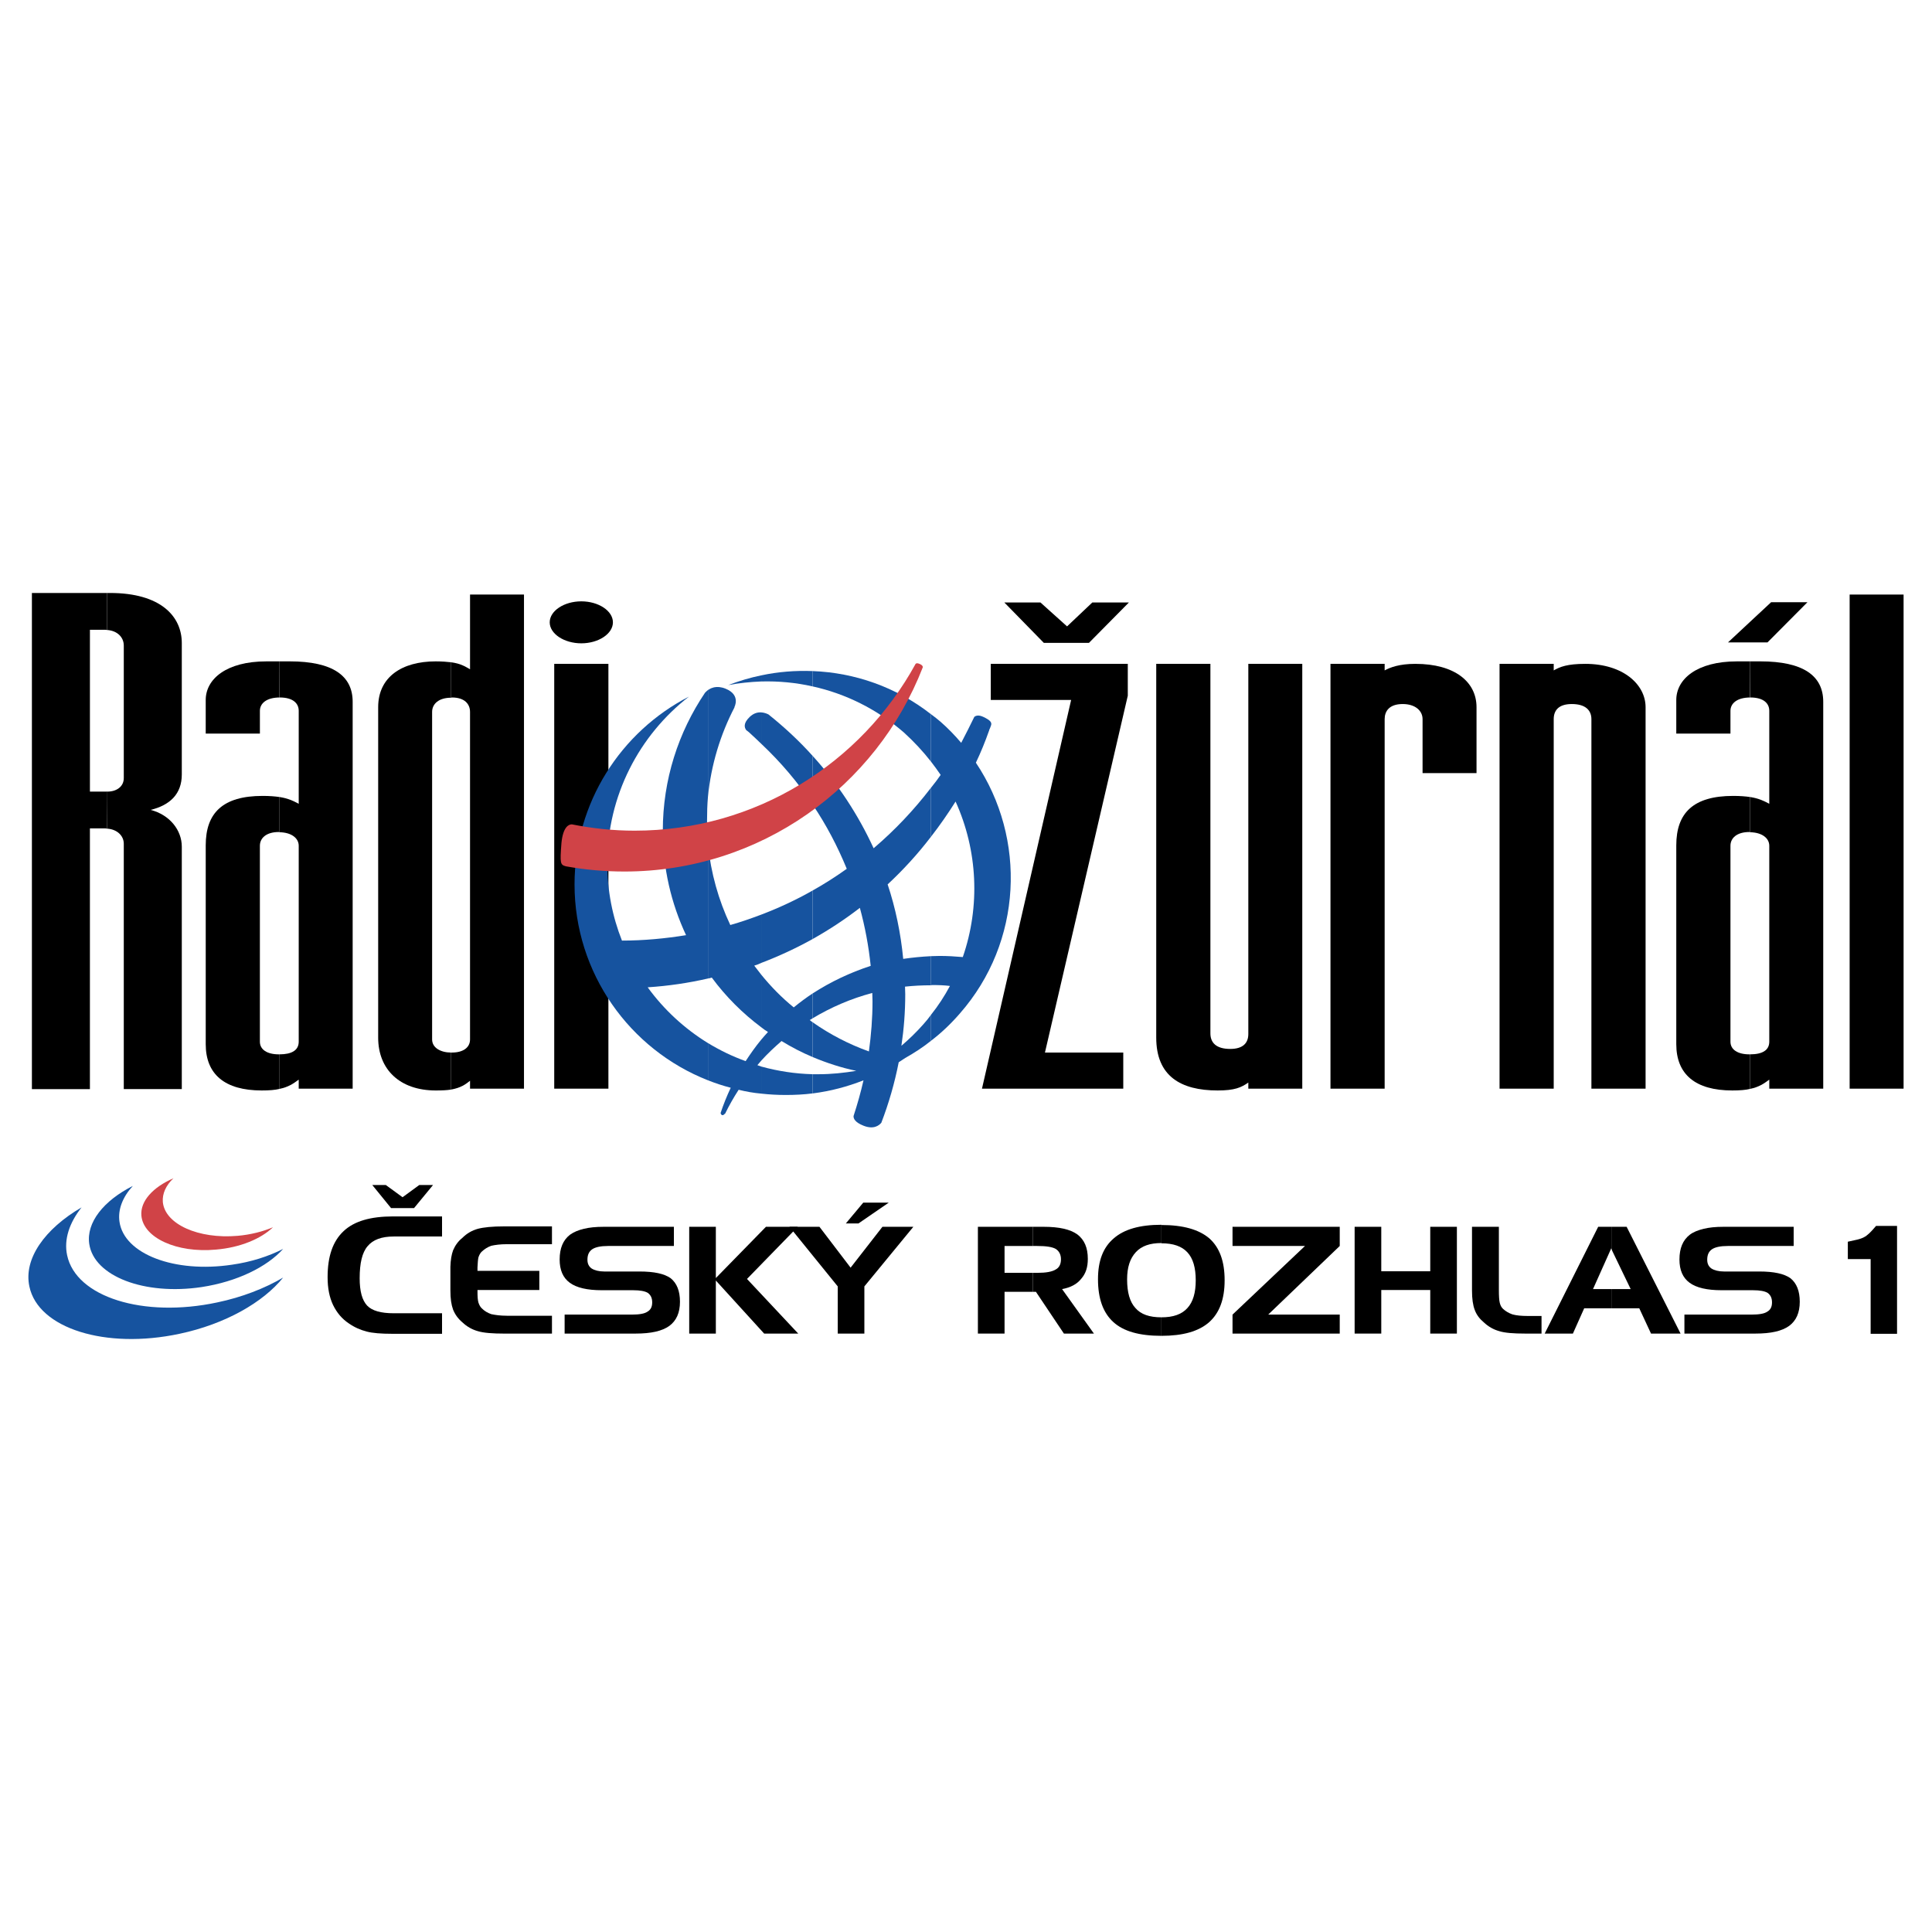
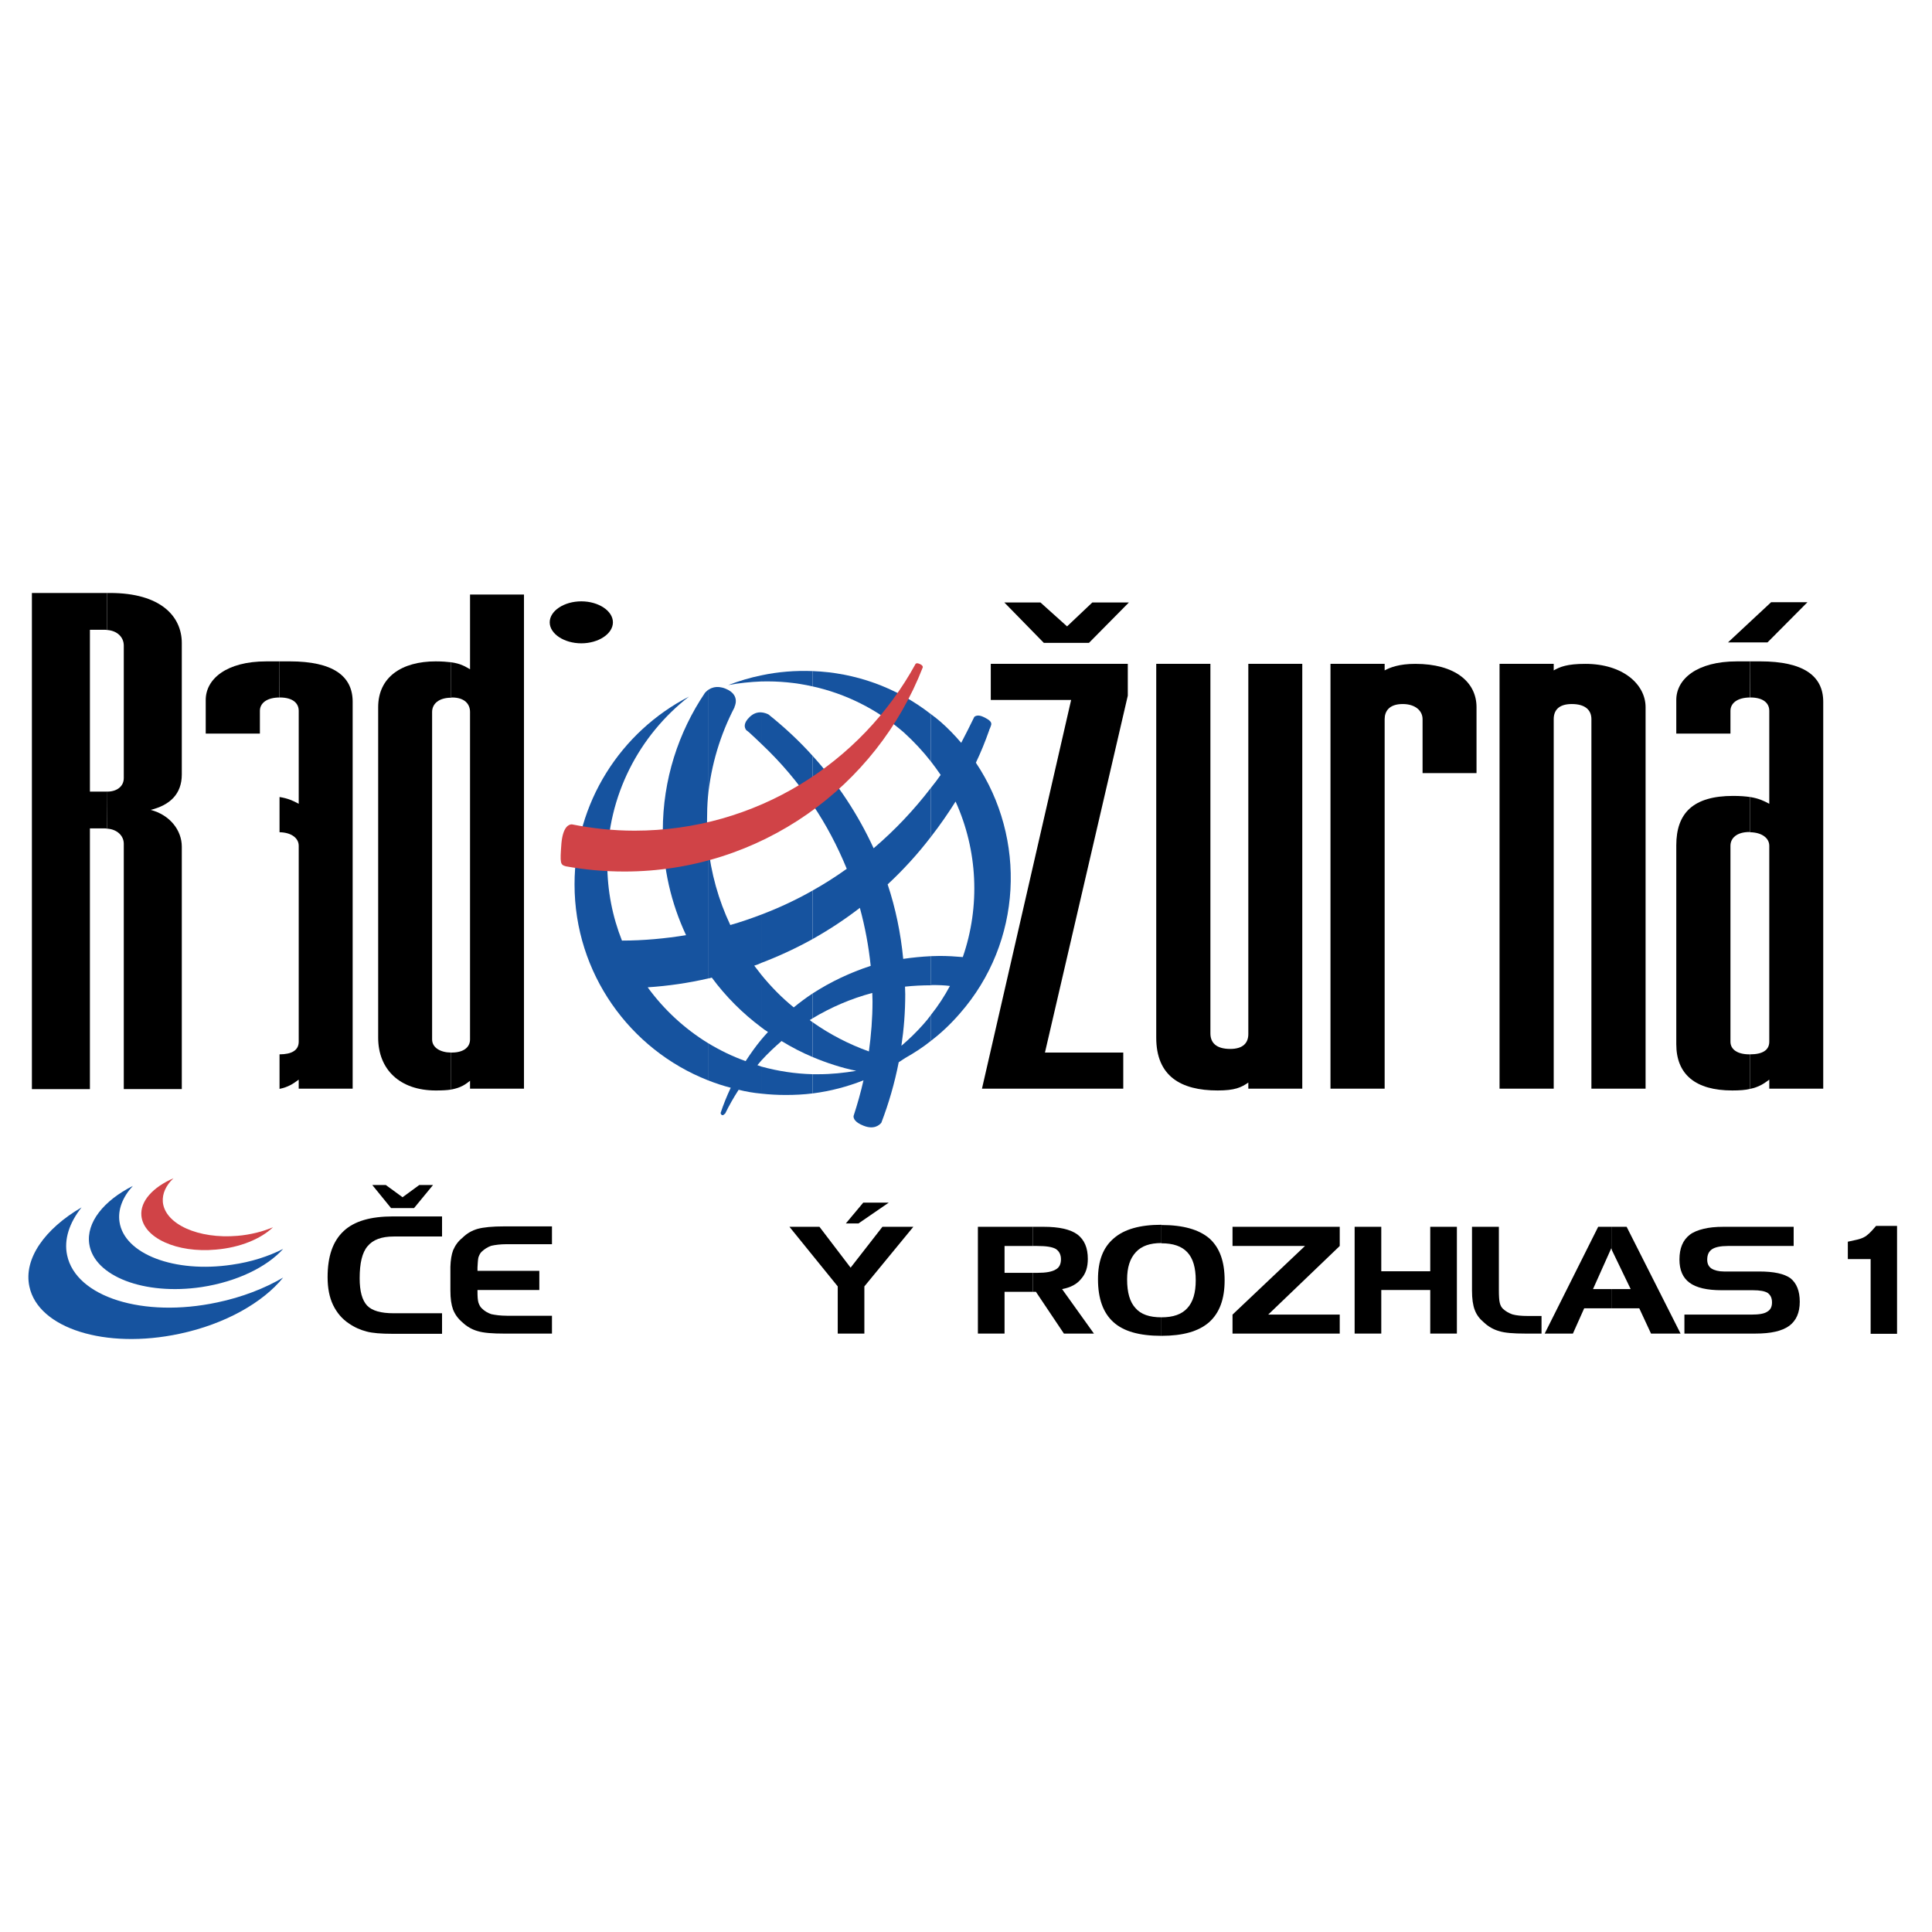
<svg xmlns="http://www.w3.org/2000/svg" version="1.0" id="Layer_1" x="0px" y="0px" width="192.756px" height="192.756px" viewBox="0 0 192.756 192.756" enable-background="new 0 0 192.756 192.756" xml:space="preserve">
  <g>
    <polygon fill-rule="evenodd" clip-rule="evenodd" fill="#FFFFFF" points="0,0 192.756,0 192.756,192.756 0,192.756 0,0  " />
    <polygon fill-rule="evenodd" clip-rule="evenodd" points="38.496,118.231 37.145,118.231 39.014,120.529 41.311,120.529    43.202,118.231 41.829,118.231 40.162,119.448 38.496,118.231 38.496,118.231  " />
    <path fill-rule="evenodd" clip-rule="evenodd" d="M50.566,131.271c-0.63,0-1.126-0.068-1.554-0.158   c-0.382-0.135-0.675-0.315-0.923-0.562c-0.158-0.136-0.271-0.338-0.36-0.608c-0.067-0.271-0.09-0.54-0.09-1.148l0,0v-0.09h6.17   v-1.914h-6.17v-0.338l0,0c0.023-0.451,0.045-0.766,0.09-0.991c0.09-0.271,0.203-0.473,0.36-0.608   c0.248-0.225,0.541-0.428,0.923-0.562c0.406-0.091,0.924-0.158,1.554-0.158l0,0h4.504v-1.778h-4.729l0,0   c-1.239,0-2.095,0.09-2.68,0.247c-0.563,0.158-1.082,0.451-1.532,0.901c-0.428,0.338-0.721,0.766-0.923,1.238   c-0.158,0.428-0.248,0.969-0.27,1.645l0,0l0,0v0.067l0,0c0,0.09,0,0.18,0,0.27l0,0v1.645l0,0v0.36l0,0   c0,0.855,0.09,1.441,0.27,1.937c0.203,0.495,0.496,0.9,0.923,1.261c0.45,0.429,0.968,0.721,1.532,0.879   c0.585,0.18,1.463,0.248,2.68,0.248l0,0h4.729v-1.779H50.566L50.566,131.271L50.566,131.271z" />
    <path fill-rule="evenodd" clip-rule="evenodd" d="M34.802,132.037c0.585,0.405,1.171,0.653,1.779,0.811   c0.585,0.157,1.441,0.225,2.567,0.225l0,0h4.955v-2.049h-4.819l0,0c-1.284,0-2.162-0.248-2.657-0.766   c-0.496-0.54-0.743-1.419-0.743-2.726c0-1.508,0.248-2.566,0.788-3.197c0.541-0.653,1.396-0.969,2.612-0.969l0,0h4.819v-2.004   h-4.887l0,0c-2.252,0-3.874,0.473-4.932,1.464c-1.082,1.014-1.599,2.522-1.599,4.594c0,1.104,0.18,2.005,0.541,2.771   C33.609,130.979,34.126,131.587,34.802,132.037L34.802,132.037L34.802,132.037L34.802,132.037z" />
-     <path fill-rule="evenodd" clip-rule="evenodd" d="M56.85,127.983c0.676,0.495,1.734,0.743,3.198,0.743l0,0h3.13l0,0   c0.675,0,1.171,0.09,1.464,0.27c0.293,0.226,0.428,0.519,0.428,0.946c0,0.45-0.158,0.743-0.473,0.924   c-0.292,0.202-0.811,0.292-1.576,0.292l0,0h-6.688v1.893h7.094l0,0c1.531,0,2.635-0.248,3.355-0.767   c0.698-0.518,1.059-1.306,1.059-2.409c0-1.081-0.315-1.847-0.923-2.343c-0.63-0.45-1.644-0.675-3.13-0.675l0,0h-3.513l0,0   c-0.518,0-0.946-0.113-1.238-0.293c-0.293-0.203-0.428-0.496-0.428-0.878c0-0.496,0.158-0.834,0.496-1.059   c0.315-0.203,0.833-0.315,1.554-0.315l0,0h6.576v-1.914H60.25l0,0c-0.811,0-1.464,0.067-2.004,0.202   c-0.563,0.136-0.991,0.315-1.374,0.586c-0.698,0.54-1.036,1.351-1.036,2.477C55.836,126.722,56.174,127.488,56.85,127.983   L56.85,127.983L56.85,127.983L56.85,127.983z" />
-     <polygon fill-rule="evenodd" clip-rule="evenodd" points="79.64,133.051 74.528,127.601 79.595,122.398 76.419,122.398    71.42,127.511 71.42,122.398 68.763,122.398 68.763,133.051 71.42,133.051 71.42,127.758 76.239,133.051 79.64,133.051    79.64,133.051  " />
    <polygon fill-rule="evenodd" clip-rule="evenodd" points="84.865,126.475 81.757,122.398 78.762,122.398 83.581,128.344    83.581,133.051 86.238,133.051 86.238,128.344 91.125,122.398 88.04,122.398 84.865,126.475 84.865,126.475  " />
    <path fill-rule="evenodd" clip-rule="evenodd" d="M103.038,126.992v1.892h0.315l2.793,4.167h2.995l-3.176-4.437l0,0   c0.856-0.158,1.486-0.496,1.914-1.036c0.451-0.519,0.653-1.148,0.653-1.982c0-1.104-0.338-1.892-1.036-2.432   c-0.721-0.519-1.824-0.766-3.378-0.766l0,0h-1.081v1.914h0.451l0,0c0.878,0,1.486,0.09,1.846,0.293   c0.338,0.225,0.519,0.562,0.519,1.035c0,0.496-0.181,0.834-0.519,1.014c-0.359,0.226-0.968,0.338-1.823,0.338l0,0H103.038   L103.038,126.992L103.038,126.992z" />
    <polygon fill-rule="evenodd" clip-rule="evenodd" points="103.038,124.312 103.038,122.398 97.565,122.398 97.565,133.051    100.224,133.051 100.224,128.884 103.038,128.884 103.038,126.992 100.224,126.992 100.224,124.312 103.038,124.312    103.038,124.312  " />
    <path fill-rule="evenodd" clip-rule="evenodd" d="M115.875,131.429v1.847l0,0c2.162,0,3.716-0.45,4.752-1.352   c1.036-0.923,1.554-2.297,1.554-4.188s-0.496-3.266-1.531-4.188c-1.036-0.879-2.612-1.329-4.774-1.329l0,0v1.824l0,0   c1.171,0,2.026,0.293,2.59,0.901c0.562,0.607,0.833,1.531,0.833,2.792c0,1.238-0.271,2.162-0.833,2.77   C117.901,131.136,117.046,131.429,115.875,131.429L115.875,131.429L115.875,131.429L115.875,131.429z" />
    <path fill-rule="evenodd" clip-rule="evenodd" d="M115.875,124.042v-1.824v-0.022l0,0c-2.162,0-3.716,0.45-4.752,1.352   c-1.059,0.9-1.576,2.229-1.576,4.076c0,1.959,0.518,3.355,1.531,4.278c1.014,0.924,2.59,1.374,4.797,1.374c0,0,0,0.022,0,0l0,0   v-1.847l0,0l0,0c-1.193,0-2.05-0.293-2.59-0.924c-0.562-0.607-0.833-1.553-0.833-2.859c0-1.216,0.292-2.095,0.878-2.725   c0.563-0.608,1.396-0.901,2.545-0.901l0,0V124.042L115.875,124.042L115.875,124.042z" />
    <polygon fill-rule="evenodd" clip-rule="evenodd" points="122.969,124.312 130.198,124.312 122.969,131.158 122.969,133.051    133.666,133.051 133.666,131.158 126.527,131.158 133.666,124.312 133.666,122.398 122.969,122.398 122.969,124.312    122.969,124.312  " />
    <polygon fill-rule="evenodd" clip-rule="evenodd" points="142.696,126.835 137.81,126.835 137.81,122.398 135.152,122.398    135.152,133.051 137.81,133.051 137.81,128.704 142.696,128.704 142.696,133.051 145.354,133.051 145.354,122.398 142.696,122.398    142.696,126.835 142.696,126.835  " />
    <path fill-rule="evenodd" clip-rule="evenodd" d="M150.894,131.136c-0.383-0.135-0.676-0.314-0.923-0.54   c-0.158-0.136-0.271-0.338-0.338-0.608c-0.067-0.27-0.09-0.698-0.09-1.328l0,0v-6.261h-2.681v6.351l0,0   c0,0.833,0.091,1.464,0.271,1.937c0.181,0.495,0.495,0.901,0.901,1.238c0.45,0.429,0.968,0.721,1.531,0.879   c0.562,0.18,1.419,0.248,2.635,0.248l0,0h1.599v-1.757h-1.374l0,0C151.795,131.294,151.299,131.249,150.894,131.136   L150.894,131.136L150.894,131.136L150.894,131.136z" />
    <polygon fill-rule="evenodd" clip-rule="evenodd" points="160.825,128.614 160.825,130.528 163.55,130.528 164.722,133.051    167.671,133.051 162.289,122.398 160.825,122.398 160.825,124.74 162.694,128.614 160.825,128.614 160.825,128.614  " />
    <polygon fill-rule="evenodd" clip-rule="evenodd" points="160.825,124.74 160.825,122.398 159.451,122.398 154.114,133.051    156.929,133.051 158.056,130.528 160.825,130.528 160.825,128.614 158.934,128.614 160.758,124.537 160.825,124.74 160.825,124.74     " />
    <path fill-rule="evenodd" clip-rule="evenodd" d="M178.639,127.532c-0.631-0.45-1.644-0.675-3.131-0.675l0,0h-3.513l0,0   c-0.518,0-0.946-0.113-1.238-0.293c-0.293-0.203-0.428-0.496-0.428-0.878c0-0.496,0.157-0.834,0.495-1.059   c0.315-0.203,0.833-0.315,1.554-0.315l0,0h6.576v-1.914h-6.981l0,0c-0.811,0-1.464,0.067-2.004,0.202   c-0.563,0.136-1.014,0.315-1.374,0.586c-0.698,0.54-1.036,1.351-1.036,2.477c0,1.059,0.338,1.825,1.014,2.32   s1.733,0.743,3.197,0.743l0,0h3.131l0,0c0.676,0,1.171,0.09,1.464,0.27c0.293,0.226,0.428,0.519,0.428,0.946   c0,0.45-0.157,0.743-0.473,0.924c-0.293,0.202-0.812,0.292-1.6,0.292l0,0h-6.666v1.893h7.094l0,0c1.532,0,2.636-0.248,3.356-0.767   c0.698-0.518,1.058-1.306,1.058-2.409C179.562,128.794,179.247,128.028,178.639,127.532L178.639,127.532L178.639,127.532   L178.639,127.532z" />
    <polygon fill-rule="evenodd" clip-rule="evenodd" points="84.392,122.061 85.653,122.061 88.67,119.988 86.126,119.988    84.392,122.061 84.392,122.061  " />
    <path fill-rule="evenodd" clip-rule="evenodd" fill="#16539F" d="M6.697,125.235c-0.338-1.576,0.225-3.242,1.441-4.774   c-3.671,2.14-5.811,5.135-5.203,7.905c0.878,4.166,7.589,6.283,14.976,4.706c4.572-0.968,8.333-3.13,10.337-5.607   c-1.847,1.081-4.099,1.96-6.576,2.478C14.286,131.519,7.575,129.402,6.697,125.235L6.697,125.235L6.697,125.235L6.697,125.235z" />
    <path fill-rule="evenodd" clip-rule="evenodd" fill="#16539F" d="M11.922,121.902c-0.18-1.216,0.315-2.477,1.329-3.58   c-2.905,1.464-4.662,3.648-4.346,5.787c0.473,3.221,5.495,5.157,11.215,4.302c3.536-0.541,6.508-2.004,8.13-3.806   c-1.464,0.743-3.198,1.306-5.112,1.576C17.417,127.037,12.395,125.123,11.922,121.902L11.922,121.902L11.922,121.902   L11.922,121.902z" />
    <path fill-rule="evenodd" clip-rule="evenodd" fill="#D04347" d="M16.246,119.921c-0.067-0.833,0.315-1.666,1.059-2.364   c-2.027,0.878-3.333,2.274-3.198,3.738c0.203,2.207,3.536,3.738,7.432,3.378c2.432-0.203,4.504-1.081,5.697-2.229   c-1.013,0.428-2.229,0.743-3.536,0.855C19.781,123.637,16.448,122.128,16.246,119.921L16.246,119.921L16.246,119.921   L16.246,119.921z" />
    <path fill-rule="evenodd" clip-rule="evenodd" d="M27.889,105.192v3.446l0,0c0.878-0.181,1.374-0.519,1.914-0.924l0,0v0.901h5.382   v-38.6l0,0c0-2.589-1.982-4.031-6.283-4.031l0,0h-1.013l0.022,3.603l0,0c1.351,0,1.892,0.608,1.892,1.329l0,0v9.278l0,0   c-0.541-0.292-1.058-0.541-1.914-0.676l0,0v3.514l0,0c1.216,0.022,1.914,0.608,1.914,1.351l0,0v19.547l0,0   C29.803,104.787,29.104,105.192,27.889,105.192L27.889,105.192L27.889,105.192L27.889,105.192z" />
    <path fill-rule="evenodd" clip-rule="evenodd" d="M27.889,69.611v-3.625H26.56l0,0c-3.963,0-6.035,1.756-6.035,3.851l0,0v3.355   h5.405v-2.274l0,0c0-0.72,0.63-1.329,1.982-1.329l0,0L27.889,69.611L27.889,69.611L27.889,69.611z" />
-     <path fill-rule="evenodd" clip-rule="evenodd" d="M27.889,83.033V79.52l0,0c-0.451-0.067-0.991-0.112-1.689-0.112   c-3.963,0-5.675,1.689-5.675,4.932l0,0v19.84l0,0c0,2.995,1.892,4.616,5.585,4.616c0.743,0,1.329-0.045,1.779-0.157l0,0v-3.446l0,0   c-0.023,0-0.045,0-0.068,0c-1.171,0-1.892-0.473-1.892-1.261l0,0V84.384l0,0c0-0.766,0.63-1.374,1.892-1.374   C27.844,83.01,27.866,83.033,27.889,83.033L27.889,83.033L27.889,83.033L27.889,83.033z" />
    <path fill-rule="evenodd" clip-rule="evenodd" d="M45.004,105.013v3.693l0,0c0.991-0.181,1.441-0.519,1.892-0.879l0,0v0.789h5.382   V59.319h-5.382v7.454l0,0c-0.518-0.293-0.923-0.563-1.892-0.698l0,0v3.536l0,0c0.022,0,0.045-0.022,0.09-0.022   c1.261,0,1.801,0.653,1.801,1.441l0,0v32.676l0,0c0,0.834-0.721,1.307-1.801,1.307C45.049,105.013,45.026,105.013,45.004,105.013   L45.004,105.013L45.004,105.013L45.004,105.013z" />
    <path fill-rule="evenodd" clip-rule="evenodd" d="M45.004,69.611v-3.536l0,0c-0.383-0.045-0.901-0.09-1.531-0.09   c-3.401,0-5.743,1.576-5.743,4.571l0,0v32.97l0,0c0,3.176,2.162,5.27,5.743,5.27c0.63,0,1.126-0.022,1.531-0.09l0,0v-3.693l0,0   c-1.036,0-1.892-0.473-1.892-1.307l0,0V71.03l0,0C43.112,70.219,43.788,69.611,45.004,69.611L45.004,69.611L45.004,69.611   L45.004,69.611z" />
-     <polygon fill-rule="evenodd" clip-rule="evenodd" points="55.296,66.233 60.701,66.233 60.701,108.616 55.296,108.616    55.296,66.233 55.296,66.233  " />
    <path fill-rule="evenodd" clip-rule="evenodd" d="M57.998,64.184c-1.712,0-3.153-0.946-3.153-2.094   c0-1.149,1.441-2.094,3.153-2.094c1.711,0,3.153,0.945,3.153,2.094C61.151,63.238,59.709,64.184,57.998,64.184L57.998,64.184   L57.998,64.184L57.998,64.184z" />
    <polygon fill-rule="evenodd" clip-rule="evenodd" points="112.069,105.013 112.069,108.616 97.972,108.616 106.867,69.836    98.85,69.836 98.85,66.233 112.52,66.233 112.52,69.408 104.255,105.013 112.069,105.013 112.069,105.013  " />
    <path fill-rule="evenodd" clip-rule="evenodd" d="M122.743,104.652c1.262,0,1.802-0.585,1.802-1.486l0,0V66.233h5.383v42.383   h-5.383v-0.608l0,0c-0.721,0.495-1.351,0.788-3.062,0.788c-3.693,0-6.125-1.441-6.125-5.27l0,0V66.233h5.404v36.866l0,0   C120.762,103.999,121.303,104.652,122.743,104.652L122.743,104.652L122.743,104.652L122.743,104.652z" />
    <path fill-rule="evenodd" clip-rule="evenodd" d="M139.949,70.242c-1.352,0-1.802,0.721-1.802,1.508l0,0v36.866h-5.405V66.233   h5.405v0.653l0,0c0.54-0.292,1.441-0.653,3.062-0.653c3.941,0,6.104,1.802,6.104,4.324l0,0v6.576h-5.383V71.75l0,0   C141.931,70.917,141.21,70.242,139.949,70.242L139.949,70.242L139.949,70.242L139.949,70.242z" />
    <path fill-rule="evenodd" clip-rule="evenodd" d="M156.816,70.242c-1.352,0-1.802,0.675-1.802,1.508l0,0v36.866h-5.404V66.233   h5.404v0.653l0,0c0.631-0.36,1.352-0.653,3.153-0.653c3.761,0,6.013,2.049,6.013,4.324l0,0v38.06h-5.405V71.75l0,0   C158.775,70.85,158.168,70.242,156.816,70.242L156.816,70.242L156.816,70.242L156.816,70.242z" />
    <path fill-rule="evenodd" clip-rule="evenodd" d="M174.607,105.192v3.446l0,0c0.878-0.181,1.374-0.519,1.914-0.924l0,0v0.901h5.383   v-38.6l0,0c0-2.589-1.982-4.031-6.283-4.031l0,0h-1.014l0.022,3.603l0,0c1.352,0,1.892,0.608,1.892,1.329l0,0v9.278l0,0   c-0.54-0.292-1.058-0.541-1.914-0.676l0,0v3.514l0,0c1.216,0.022,1.914,0.608,1.914,1.351l0,0v19.547l0,0   C176.521,104.787,175.823,105.192,174.607,105.192L174.607,105.192L174.607,105.192L174.607,105.192z" />
    <path fill-rule="evenodd" clip-rule="evenodd" d="M174.607,69.611v-3.625h-1.329l0,0c-3.963,0-6.035,1.756-6.035,3.851l0,0v3.355   h5.405v-2.274l0,0c0-0.72,0.63-1.329,1.981-1.329l0,0L174.607,69.611L174.607,69.611L174.607,69.611z" />
    <path fill-rule="evenodd" clip-rule="evenodd" d="M174.607,83.033V79.52l0,0c-0.45-0.067-0.991-0.112-1.688-0.112   c-3.964,0-5.676,1.689-5.676,4.932l0,0v19.84l0,0c0,2.995,1.892,4.616,5.585,4.616c0.743,0,1.329-0.045,1.779-0.157l0,0v-3.446l0,0   c-0.022,0-0.045,0-0.067,0c-1.171,0-1.892-0.473-1.892-1.261l0,0V84.384l0,0c0-0.766,0.63-1.374,1.892-1.374   C174.562,83.01,174.585,83.033,174.607,83.033L174.607,83.033L174.607,83.033L174.607,83.033z" />
-     <polygon fill-rule="evenodd" clip-rule="evenodd" points="184.539,59.319 189.921,59.319 189.921,108.616 184.539,108.616    184.539,59.319 184.539,59.319  " />
    <polygon fill-rule="evenodd" clip-rule="evenodd" points="108.646,64.139 104.142,64.139 100.201,60.107 103.804,60.107    106.461,62.495 108.983,60.107 112.632,60.107 108.646,64.139 108.646,64.139  " />
    <polygon fill-rule="evenodd" clip-rule="evenodd" points="176.702,60.085 180.328,60.085 176.342,64.094 172.4,64.094    176.702,60.085 176.702,60.085  " />
    <path fill-rule="evenodd" clip-rule="evenodd" d="M186.634,125.619h-2.275v-1.734l0,0c1.555-0.338,1.734-0.293,2.815-1.576l0,0   h2.095v10.764h-2.635V125.619L186.634,125.619L186.634,125.619z" />
    <path fill-rule="evenodd" clip-rule="evenodd" fill="#16539F" d="M92.882,101.252v2.59l0,0c1.036-0.788,1.982-1.689,2.883-2.726   c6.261-7.138,6.666-17.453,1.599-25.02c0.495-1.036,0.924-2.094,1.306-3.175c0.023-0.022,0.023-0.045,0.023-0.09   c0.022-0.068,0.067-0.135,0.09-0.203c0.045-0.09,0.067-0.203,0.112-0.315c0.045-0.248-0.09-0.45-0.743-0.766   c-0.495-0.248-0.788-0.157-0.946-0.022c-0.428,0.878-0.856,1.734-1.306,2.589c-0.63-0.743-1.306-1.441-2.049-2.094   c-0.315-0.271-0.63-0.518-0.968-0.766l0,0v4.729l0,0c0.338,0.428,0.653,0.878,0.968,1.329c-0.315,0.45-0.63,0.878-0.968,1.284l0,0   v4.887l0,0c0.878-1.126,1.689-2.297,2.455-3.513c2.208,4.864,2.477,10.449,0.721,15.517c-0.766-0.068-1.531-0.113-2.32-0.113   c-0.292,0-0.563,0.022-0.855,0.022l0,0v2.905l0,0c0.045,0,0.067-0.022,0.113-0.022c0.675,0,1.238,0.022,1.779,0.09   C94.233,99.383,93.603,100.351,92.882,101.252L92.882,101.252L92.882,101.252L92.882,101.252z" />
    <path fill-rule="evenodd" clip-rule="evenodd" fill="#16539F" d="M92.882,75.984v-4.729l0,0c-3.491-2.725-7.634-4.144-11.8-4.301   l0,0v1.531l0,0c3.265,0.721,6.396,2.252,9.098,4.594C91.193,74.002,92.094,74.971,92.882,75.984L92.882,75.984L92.882,75.984   L92.882,75.984z" />
    <path fill-rule="evenodd" clip-rule="evenodd" fill="#16539F" d="M92.882,83.483v-4.887l0,0c-1.689,2.207-3.604,4.233-5.72,6.035   c-1.554-3.378-3.603-6.486-6.08-9.211l0,0v4.864l0,0c1.351,2.004,2.477,4.144,3.4,6.396c-1.104,0.789-2.229,1.509-3.4,2.162l0,0   v4.842l0,0c1.644-0.923,3.22-1.959,4.707-3.108c0.518,1.892,0.878,3.829,1.081,5.788c-2.072,0.676-4.008,1.599-5.787,2.748l0,0   v2.478l0,0c1.846-1.104,3.828-1.96,5.945-2.522c0,0.271,0.023,0.54,0.023,0.833c0,1.689-0.135,3.355-0.36,5   c-2.004-0.721-3.874-1.689-5.607-2.905l0,0v3.468l0,0c1.396,0.586,2.837,1.059,4.346,1.374c-1.216,0.202-2.477,0.338-3.761,0.338   c-0.203,0-0.382,0-0.585,0l0,0v1.914l0,0c1.779-0.226,3.468-0.676,5.067-1.307c-0.271,1.194-0.608,2.388-0.991,3.559   c-0.022,0.248,0.135,0.631,0.991,0.969c1.013,0.405,1.554-0.023,1.779-0.293c0.743-1.937,1.329-3.964,1.734-6.035   c0.225-0.136,0.428-0.293,0.653-0.429c0.878-0.495,1.756-1.058,2.567-1.711l0,0v-2.59l0,0c-0.248,0.338-0.495,0.653-0.766,0.946   c-0.676,0.766-1.419,1.485-2.185,2.139c0.248-1.666,0.383-3.378,0.383-5.135c0-0.247-0.022-0.518-0.022-0.766   c0.833-0.09,1.711-0.135,2.59-0.135l0,0v-2.905l0,0c-0.923,0.045-1.847,0.135-2.77,0.27c-0.248-2.567-0.766-5.067-1.554-7.431   C90.112,86.794,91.576,85.195,92.882,83.483L92.882,83.483L92.882,83.483L92.882,83.483z" />
    <path fill-rule="evenodd" clip-rule="evenodd" fill="#16539F" d="M81.082,68.485v-1.531l0,0c-1.712-0.068-3.446,0.067-5.135,0.428   l0,0v0.608l0,0C77.681,67.944,79.392,68.102,81.082,68.485L81.082,68.485L81.082,68.485L81.082,68.485z" />
    <path fill-rule="evenodd" clip-rule="evenodd" fill="#16539F" d="M81.082,80.285v-4.864l0,0c-1.352-1.509-2.838-2.882-4.415-4.144   c-0.18-0.09-0.428-0.18-0.72-0.203l0,0v3.13l0,0C77.883,76.029,79.618,78.056,81.082,80.285L81.082,80.285L81.082,80.285   L81.082,80.285z" />
    <path fill-rule="evenodd" clip-rule="evenodd" fill="#16539F" d="M81.082,93.685v-4.842l0,0c-1.622,0.923-3.356,1.734-5.135,2.41   l0,0v4.819l0,0C77.726,95.396,79.46,94.586,81.082,93.685L81.082,93.685L81.082,93.685L81.082,93.685z" />
    <path fill-rule="evenodd" clip-rule="evenodd" fill="#16539F" d="M81.082,101.59v-2.478l0,0c-0.653,0.428-1.284,0.9-1.892,1.396   c-1.193-0.969-2.274-2.072-3.243-3.266l0,0v5.247l0,0c0.225,0.181,0.45,0.338,0.675,0.474c-0.225,0.247-0.45,0.495-0.675,0.766l0,0   v2.094l0,0c0.63-0.698,1.306-1.328,2.027-1.959c0.991,0.608,2.026,1.148,3.108,1.599l0,0v-3.468l0,0   c-0.09-0.067-0.203-0.136-0.293-0.226C80.879,101.725,80.991,101.657,81.082,101.59L81.082,101.59L81.082,101.59L81.082,101.59z" />
    <path fill-rule="evenodd" clip-rule="evenodd" fill="#16539F" d="M81.082,109.089v-1.914l0,0c-1.78-0.045-3.491-0.315-5.135-0.766   l0,0v2.702l0,0c0.811,0.09,1.621,0.135,2.455,0.135C79.302,109.246,80.203,109.201,81.082,109.089L81.082,109.089L81.082,109.089   L81.082,109.089z" />
    <path fill-rule="evenodd" clip-rule="evenodd" fill="#16539F" d="M75.947,67.99v-0.608l0,0c-1.104,0.225-2.229,0.563-3.288,0.968   C73.74,68.147,74.843,68.035,75.947,67.99L75.947,67.99L75.947,67.99L75.947,67.99z" />
    <path fill-rule="evenodd" clip-rule="evenodd" fill="#16539F" d="M75.947,74.205v-3.13l0,0c-0.338-0.022-0.744,0.067-1.149,0.451   c-0.653,0.63-0.541,1.058-0.338,1.328c0.113,0.068,0.203,0.158,0.315,0.248l0,0l0.022,0.022l0,0l0,0   C75.181,73.484,75.586,73.845,75.947,74.205L75.947,74.205L75.947,74.205L75.947,74.205z" />
    <path fill-rule="evenodd" clip-rule="evenodd" fill="#16539F" d="M75.947,96.072v-4.819l0,0c-1.014,0.383-2.049,0.743-3.085,1.036   c-1.171-2.477-1.937-5.179-2.229-8.04l0,0v13.377l0,0c0.135-0.022,0.248-0.045,0.383-0.09c1.396,1.892,3.063,3.558,4.932,4.954l0,0   v-5.247l0,0c-0.226-0.292-0.473-0.608-0.698-0.901C75.474,96.275,75.721,96.185,75.947,96.072L75.947,96.072L75.947,96.072   L75.947,96.072z" />
    <path fill-rule="evenodd" clip-rule="evenodd" fill="#16539F" d="M75.947,105.823v-2.094l0,0c-0.563,0.675-1.081,1.418-1.554,2.139   c-1.329-0.473-2.567-1.081-3.761-1.801l0,0v3.715l0,0c0.743,0.293,1.486,0.541,2.274,0.743c-0.383,0.812-0.721,1.645-1.013,2.522   c0.022,0.112,0.158,0.383,0.428,0.067c0,0,0,0,0.023,0c0.405-0.833,0.855-1.621,1.351-2.387c0.721,0.181,1.487,0.315,2.252,0.383   l0,0v-2.702l0,0c-0.135-0.045-0.271-0.091-0.383-0.136C75.676,106.139,75.812,105.981,75.947,105.823L75.947,105.823   L75.947,105.823L75.947,105.823z" />
    <path fill-rule="evenodd" clip-rule="evenodd" fill="#16539F" d="M70.632,68.845v10.652l0,0c0.315-3.197,1.239-6.215,2.657-8.94   l0,0h-0.022l0,0c0,0,0.676-1.216-0.878-1.847c-0.45-0.18-0.833-0.203-1.148-0.135c-0.158,0.045-0.316,0.09-0.451,0.18   C70.722,68.8,70.677,68.823,70.632,68.845L70.632,68.845L70.632,68.845L70.632,68.845z" />
    <path fill-rule="evenodd" clip-rule="evenodd" fill="#16539F" d="M70.632,79.497V68.845l0,0c-0.113,0.09-0.225,0.203-0.292,0.27   c-2.658,3.941-4.211,8.67-4.211,13.76c0,3.738,0.833,7.251,2.319,10.427c-2.094,0.338-4.234,0.541-6.396,0.541   c-0.946-2.387-1.464-4.977-1.464-7.702c0-6.778,3.198-12.792,8.152-16.642c-6.779,3.49-11.418,10.562-11.418,18.737   c0,8.872,5.518,16.484,13.31,19.547l0,0v-3.715l0,0c-2.342-1.441-4.391-3.333-6.013-5.563c2.049-0.135,4.054-0.428,6.013-0.878l0,0   V84.249l0,0c-0.067-0.788-0.09-1.576-0.09-2.387C70.542,81.074,70.564,80.285,70.632,79.497L70.632,79.497L70.632,79.497   L70.632,79.497z" />
    <path fill-rule="evenodd" clip-rule="evenodd" fill="#D04347" d="M91.733,66.233c-0.203-0.09-0.315-0.067-0.383,0   c-5.427,9.909-15.944,16.643-28.038,16.643c-2.14,0-4.234-0.226-6.261-0.631c-0.293,0-0.878,0.226-1.036,1.869   c-0.158,2.072-0.112,2.162,0.451,2.32c1.892,0.338,3.828,0.518,5.833,0.518c13.557,0,25.132-8.445,29.771-20.381   C92.071,66.48,92.026,66.345,91.733,66.233L91.733,66.233L91.733,66.233L91.733,66.233z" />
    <path fill-rule="evenodd" clip-rule="evenodd" d="M10.683,78.979v3.693l0,0c1.014,0.067,1.667,0.72,1.667,1.509l0,0v24.479h5.788   V84.474l0,0c0-1.644-1.194-3.175-3.108-3.67c1.915-0.473,3.108-1.577,3.108-3.536l0,0V64.161l0,0c0-2.68-2.117-5-7.162-5l0,0   h-0.293v3.693l0,0c1.014,0.067,1.667,0.72,1.667,1.554l0,0v13.219l0,0c0,0.856-0.721,1.352-1.644,1.352l0,0H10.683L10.683,78.979   L10.683,78.979z" />
    <path fill-rule="evenodd" clip-rule="evenodd" d="M10.683,62.855v-3.693h-7.5v49.5h5.788V82.65h1.554l0,0   c0.045,0,0.113,0.023,0.158,0.023l0,0l0.022-3.693H8.972V62.833h1.554l0,0C10.571,62.833,10.638,62.855,10.683,62.855   L10.683,62.855L10.683,62.855L10.683,62.855z" />
  </g>
</svg>